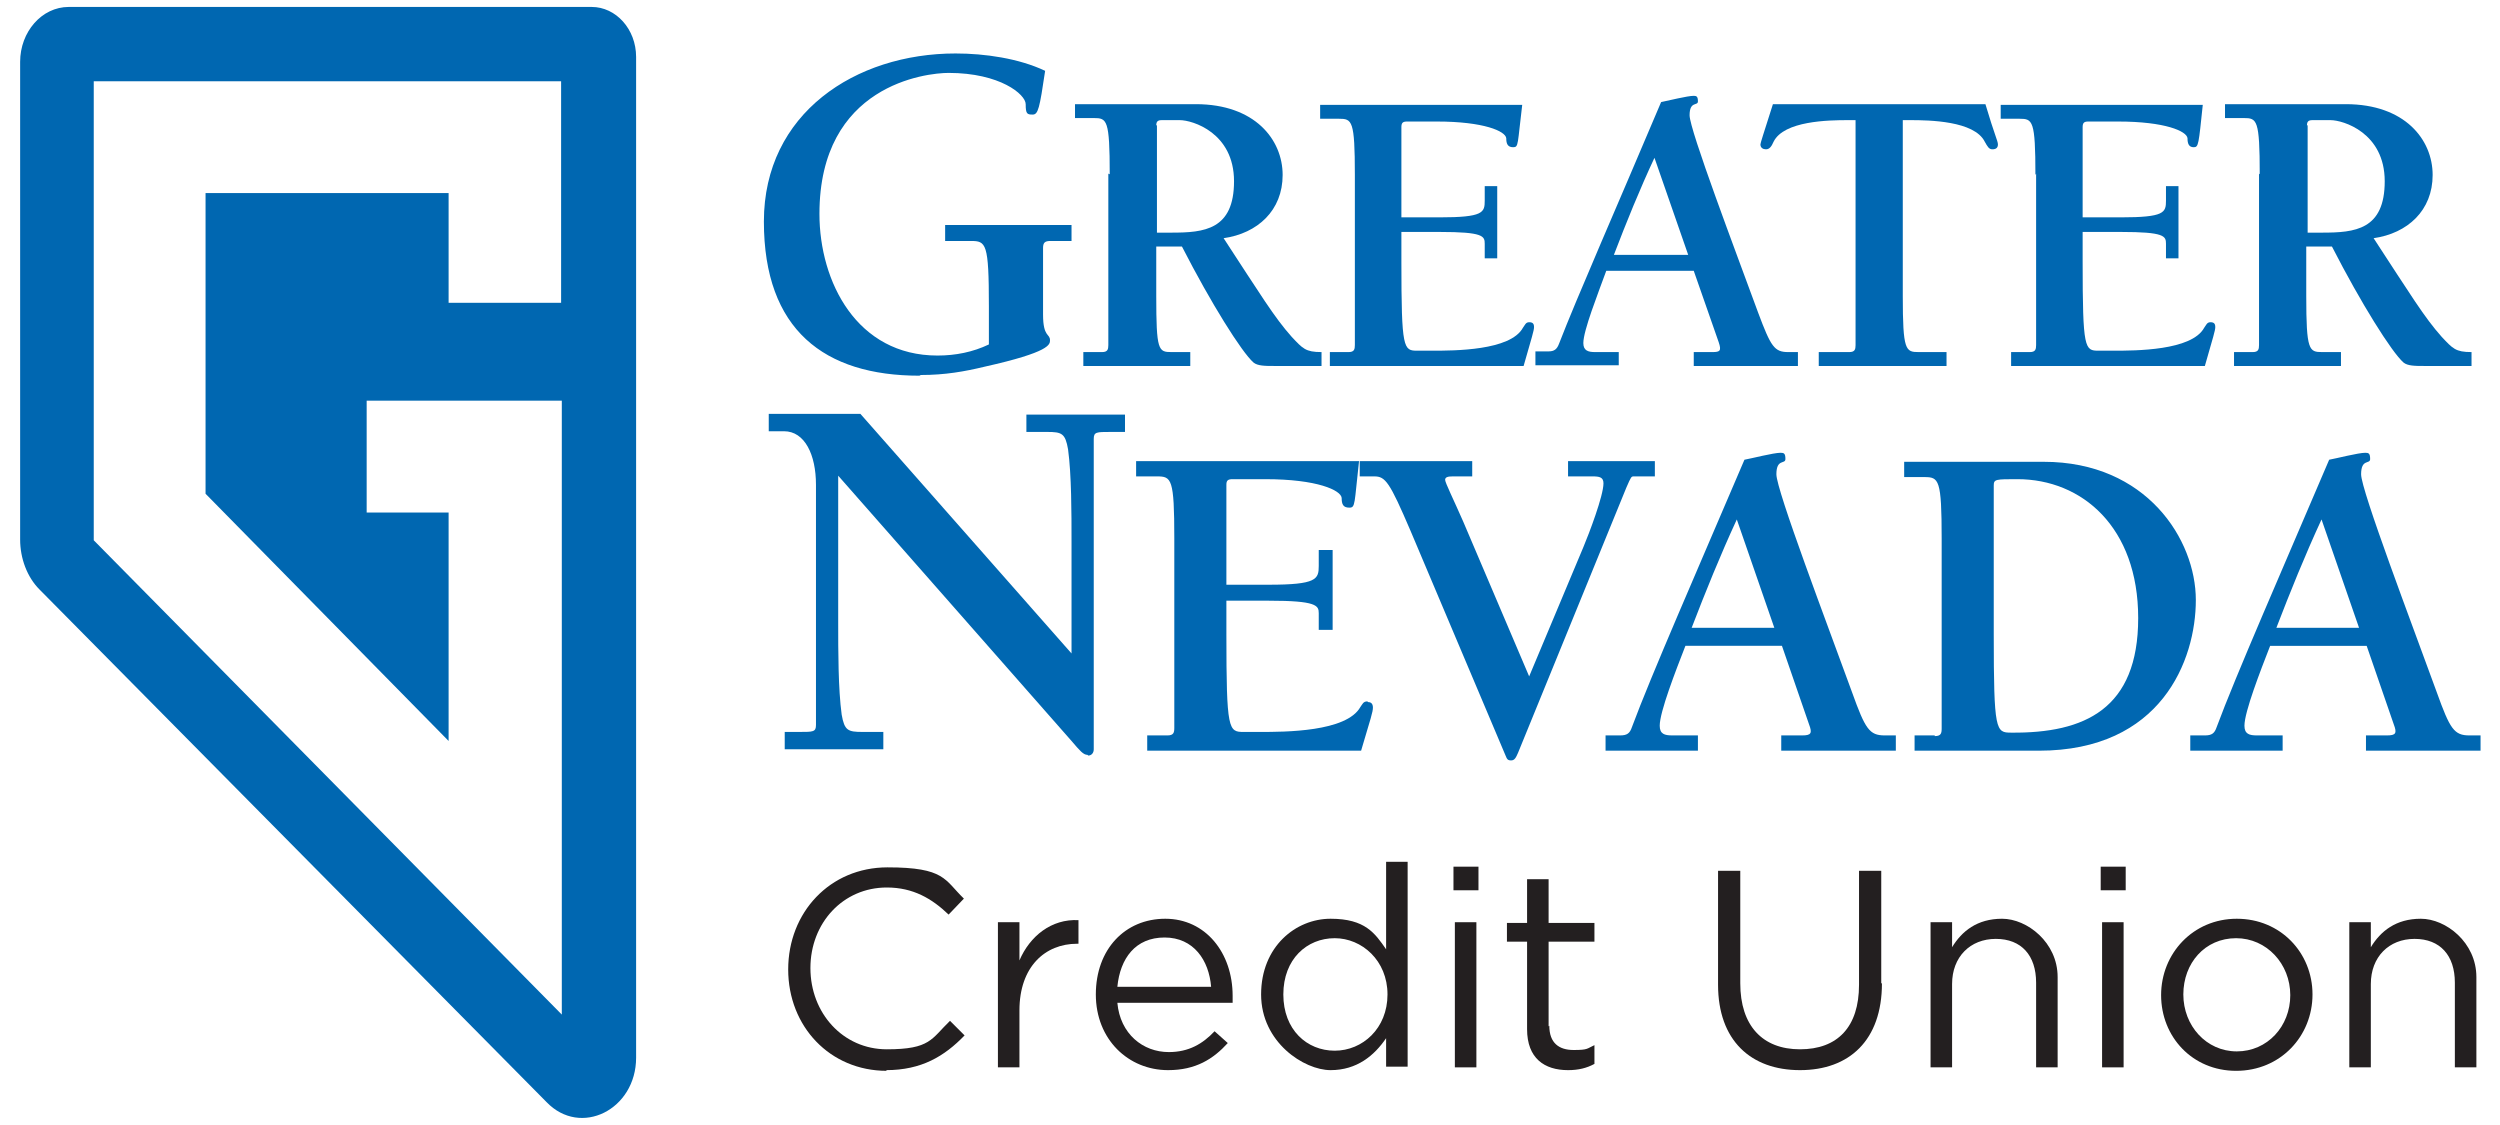
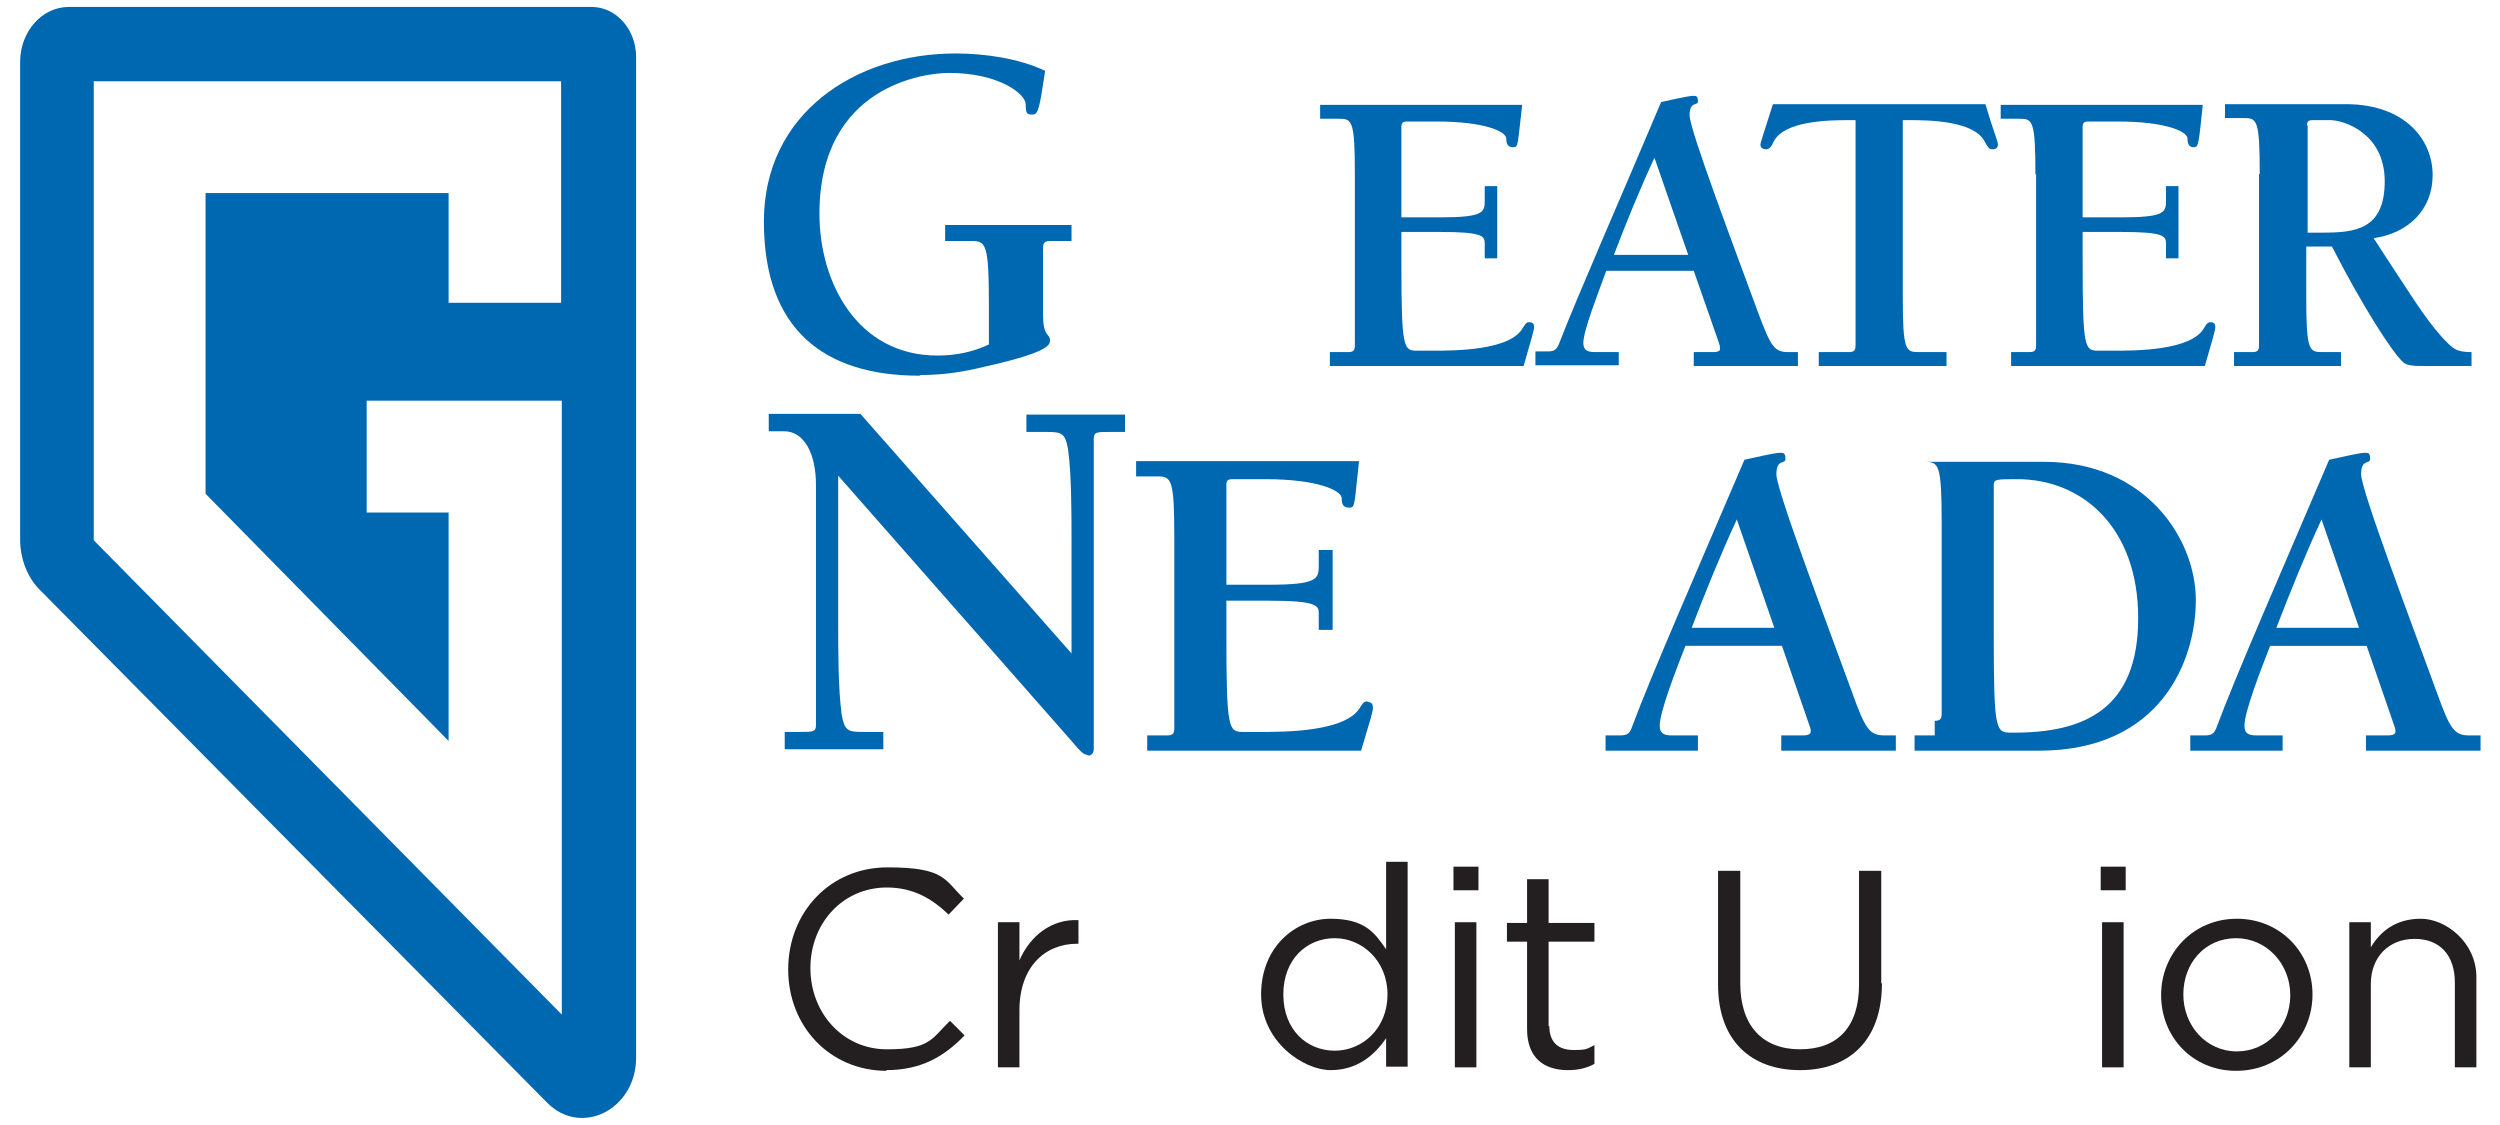
<svg xmlns="http://www.w3.org/2000/svg" id="Layer_1" version="1.1" viewBox="0 0 360 162">
  <defs>
    <style>
      .st0 {
        fill: #0067b1;
      }

      .st1 {
        fill: #231f20;
      }
    </style>
  </defs>
  <g>
    <path class="st1" d="M127.7,154.2c-8.2,0-14.2-6.4-14.2-14.6s6-14.7,14.3-14.7,8.2,1.8,11,4.5l-2.2,2.3c-2.4-2.3-5.1-3.9-8.9-3.9-6.3,0-11,5.1-11,11.6s4.7,11.7,11,11.7,6.4-1.5,9.1-4.1l2.1,2.1c-2.9,3-6.2,5-11.3,5Z" />
    <path class="st1" d="M146.8,153.7h-3.1v-20.9h3.1v5.5c1.5-3.5,4.6-6,8.5-5.8v3.4h-.2c-4.6,0-8.3,3.3-8.3,9.6v8.3Z" />
-     <path class="st1" d="M168.3,151.5c2.9,0,4.9-1.2,6.6-3l1.9,1.7c-2.1,2.3-4.6,3.9-8.6,3.9-5.7,0-10.4-4.4-10.4-10.9s4.2-10.9,10-10.9,9.7,4.9,9.7,11.1,0,.6,0,1h-16.6c.4,4.5,3.7,7.1,7.4,7.1ZM174.4,142.1c-.3-3.8-2.5-7.1-6.7-7.1s-6.4,3-6.8,7.1h13.5Z" />
    <path class="st1" d="M199.6,153.7v-4.2c-1.7,2.5-4.2,4.6-8,4.6s-10-4-10-10.9,5-10.9,10-10.9,6.4,2.1,8,4.4v-12.6h3.1v29.5h-3.1ZM192.2,135.1c-4,0-7.4,3-7.4,8.1s3.4,8.1,7.4,8.1,7.6-3.2,7.6-8.1-3.7-8.1-7.6-8.1Z" />
    <path class="st1" d="M209.3,128.2v-3.4h3.6v3.4h-3.6ZM209.5,153.7v-20.9h3.1v20.9h-3.1Z" />
    <path class="st1" d="M223.1,147.7c0,2.5,1.4,3.5,3.5,3.5s1.9-.2,3-.7v2.7c-1.1.6-2.3.9-3.8.9-3.4,0-5.9-1.7-5.9-5.9v-12.6h-2.9v-2.7h2.9v-6.3h3.1v6.3h6.6v2.7h-6.6v12.2Z" />
    <path class="st1" d="M271,141.6c0,8.2-4.7,12.5-11.8,12.5s-11.8-4.3-11.8-12.3v-16.4h3.2v16.2c0,6.1,3.2,9.5,8.6,9.5s8.5-3.2,8.5-9.3v-16.4h3.2v16.2Z" />
-     <path class="st1" d="M281.1,153.7h-3.1v-20.9h3.1v3.6c1.4-2.3,3.6-4.1,7.2-4.1s8,3.4,8,8.4v13h-3.1v-12.2c0-3.9-2.1-6.3-5.8-6.3s-6.3,2.6-6.3,6.5v12Z" />
    <path class="st1" d="M302.5,128.2v-3.4h3.6v3.4h-3.6ZM302.7,153.7v-20.9h3.1v20.9h-3.1Z" />
    <path class="st1" d="M322,154.2c-6.3,0-10.8-4.9-10.8-10.9s4.6-11,10.9-11,10.9,4.9,10.9,10.9-4.6,11-11,11ZM322,135.1c-4.5,0-7.6,3.6-7.6,8.1s3.3,8.2,7.7,8.2,7.7-3.6,7.7-8.1-3.4-8.2-7.8-8.2Z" />
    <path class="st1" d="M341.4,153.7h-3.1v-20.9h3.1v3.6c1.4-2.3,3.6-4.1,7.2-4.1s8,3.4,8,8.4v13h-3.1v-12.2c0-3.9-2.1-6.3-5.8-6.3s-6.3,2.6-6.3,6.5v12Z" />
  </g>
  <g>
    <path class="st0" d="M132.6,54c3.5,0,6.3-.5,9.2-1.2,9.4-2.1,9.4-3.2,9.4-3.8,0-1-1-.4-1-3.7v-9.6c0-.8.3-1,1.1-1h3v-2.3h-18.2v2.3h3.7c2.2,0,2.6.3,2.6,9.4v5.5c-2.3,1.1-4.8,1.6-7.4,1.6-11.6,0-17-10.6-17-20.4,0-18.6,15.4-20.3,18.6-20.3,7.4,0,11.1,3.1,11.1,4.5s.2,1.5,1,1.5,1-.9,1.8-6.3c-3.8-1.8-8.7-2.5-12.9-2.5-14.4,0-27.6,8.6-27.6,24.2s8.7,22.2,22.4,22.2Z" />
-     <path class="st0" d="M159.6,25v24.7c0,.6-.1,1-.9,1h-2.7v2h15.4v-2h-2.7c-1.9,0-2.2-.2-2.2-8.1v-7.1h3.7c4.2,8.2,8.6,15.2,10.3,16.7.6.5,1.7.5,3,.5h6.8v-2c-2.3,0-2.7-.5-4.3-2.2-2.5-2.8-4.5-6.1-9.8-14.2,4.9-.7,8.5-4,8.5-9.1s-4-10.2-12.5-10.2h-17.4v2h2.7c1.9,0,2.3.2,2.3,8.1ZM166.5,18.1c0-.6.2-.8.8-.8h2.6c1.8,0,7.8,1.8,7.8,8.8s-4.3,7.4-9,7.4h-2.1v-15.5Z" />
    <path class="st0" d="M195.1,25v24.7c0,.6-.1,1-.9,1h-2.7v2h27.9c1.2-4.2,1.5-5.1,1.5-5.6s-.2-.7-.7-.7-.6.4-.9.8c-1.8,3.3-9.9,3.3-13.1,3.3h-2.1c-2,0-2.3-.2-2.3-12.8v-4.3h5.5c6.3,0,6.5.6,6.5,1.7v2.1h1.8v-10.4h-1.8v2.1c0,1.7-.2,2.4-6.5,2.4h-5.5v-13c0-.6.2-.8.8-.8h4.3c6.8,0,9.9,1.4,10,2.4,0,.8.2,1.3,1,1.3s.6-.4,1.3-6.1h-29.1v2h2.7c1.9,0,2.3.2,2.3,8.1Z" />
    <path class="st0" d="M233.1,50.7h-3.4c-1,0-1.7-.2-1.7-1.3,0-1.8,2.1-7.1,3.3-10.4h12.6l3.6,10.3c.4,1.2.2,1.4-.9,1.4h-2.7v2h15v-2h-1.4c-2,0-2.5-.8-4.3-5.6-3.3-9-9.9-26.4-9.9-28.5s1.2-1.3,1.2-2-.2-.8-.6-.8c-.9,0-3.7.7-4.7.9-6,14.2-12.2,28.3-14.7,34.8-.3.8-.7,1.1-1.5,1.1h-1.9v2h12v-2ZM238.2,22.6l4.9,14.1h-10.7c1.8-4.7,3.7-9.4,5.9-14.1Z" />
    <path class="st0" d="M254.3,21.5c.5,0,.8-.4,1.1-1.1,1.5-3,7.9-3.1,10.7-3.1h1.1v32.4c0,.6-.1,1-.9,1h-4.4v2h18.4v-2h-4c-1.9,0-2.3-.2-2.3-8.1v-25.3h1.1c2.7,0,9.2.1,10.7,3.1.4.7.6,1.1,1.1,1.1s.8-.2.8-.7-.5-1.4-1.8-5.8h-30.6c-1.4,4.4-1.8,5.6-1.8,5.8,0,.5.4.7.8.7Z" />
    <path class="st0" d="M293.2,25v24.7c0,.6-.1,1-.9,1h-2.7v2h27.9c1.2-4.2,1.5-5.1,1.5-5.6s-.2-.7-.7-.7-.6.4-.9.8c-1.8,3.3-9.9,3.3-13.1,3.3h-2.1c-2,0-2.3-.2-2.3-12.8v-4.3h5.5c6.3,0,6.5.6,6.5,1.7v2.1h1.8v-10.4h-1.8v2.1c0,1.7-.2,2.4-6.5,2.4h-5.5v-13c0-.6.2-.8.8-.8h4.3c6.8,0,9.9,1.4,10,2.4,0,.8.2,1.3.9,1.3s.7-.4,1.3-6.1h-29.1v2h2.7c1.9,0,2.3.2,2.3,8.1Z" />
    <path class="st0" d="M325.3,25v24.7c0,.6-.1,1-.9,1h-2.7v2h15.4v-2h-2.7c-1.9,0-2.3-.2-2.3-8.1v-7.1h3.7c4.2,8.2,8.6,15.2,10.3,16.7.6.5,1.7.5,3,.5h6.8v-2c-2.3,0-2.7-.5-4.3-2.2-2.5-2.8-4.5-6.1-9.8-14.2,4.9-.7,8.5-4,8.5-9.1s-4-10.2-12.5-10.2h-17.4v2h2.7c1.9,0,2.3.2,2.3,8.1ZM332.2,18.1c0-.6.2-.8.8-.8h2.6c1.8,0,7.8,1.8,7.8,8.8s-4.3,7.4-9,7.4h-2.1v-15.5Z" />
    <path class="st0" d="M156.7,108.8c.5,0,.8-.4.8-.9v-44.7c0-1,.4-1,2.4-1h2.1v-2.5h-14.2v2.5h3c2.1,0,2.6.2,3,2.5.5,3.7.5,9.1.5,13.3v16.1l-30.4-34.5h-13.2v2.5h2.2c3,0,4.6,3.4,4.6,7.7v34.6c0,1-.4,1-2.4,1h-2.1v2.5h14.2v-2.5h-3c-2.1,0-2.6-.2-3-2.5-.5-3.7-.5-9.1-.5-13.3v-21.1l33.6,38.2c1.2,1.4,1.7,2,2.3,2Z" />
    <path class="st0" d="M196.9,101c-.6,0-.7.4-1,.8-2,3.6-10.9,3.6-14.5,3.6h-2.3c-2.2,0-2.5-.2-2.5-14.1v-4.8h6.1c6.9,0,7.2.7,7.2,1.8v2.4h2v-11.5h-2v2.3c0,1.9-.3,2.7-7.2,2.7h-6.1v-14.4c0-.6.2-.8.9-.8h4.7c7.5,0,10.9,1.6,11,2.7,0,.9.2,1.4,1.1,1.4s.7-.5,1.4-6.7h-32.1v2.2h3c2.1,0,2.5.3,2.5,8.9v27.3c0,.7-.1,1.1-1,1.1h-2.9v2.2h30.8c1.4-4.7,1.7-5.6,1.7-6.2s-.3-.8-.7-.8Z" />
-     <path class="st0" d="M209.2,68.6h2.8v-2.2h-16.2v2.2h2.1c1.6,0,2.2.8,5.2,7.8l13.7,32.4c.2.5.3.7.8.7s.7-.4,1-1.1l15.6-38.2c.7-1.6.7-1.6,1.1-1.6h3v-2.2h-12.5v2.2h3.5c1,0,1.6.1,1.6,1,0,1.8-2.1,7.3-2.9,9.2l-7.8,18.6-9.5-22.3c-1.4-3.2-2.6-5.6-2.6-6s.4-.5,1.1-.5Z" />
    <path class="st0" d="M266.7,99.7c-3.6-9.9-10.9-29.1-10.9-31.4s1.3-1.4,1.3-2.2-.2-.9-.7-.9c-1,0-4.1.8-5.2,1-6.7,15.7-13.5,31.2-16.2,38.5-.3.9-.7,1.2-1.7,1.2h-2.1v2.2h13.3v-2.2h-3.7c-1.1,0-1.8-.2-1.8-1.4,0-2,2.3-7.9,3.7-11.5h13.9l3.9,11.3c.5,1.3.3,1.6-1,1.6h-3v2.2h16.5v-2.2h-1.6c-2.2,0-2.8-.9-4.7-6.2ZM243.6,90.4c2-5.2,4.1-10.4,6.5-15.6l5.4,15.6h-11.9Z" />
-     <path class="st0" d="M278.6,105.9h-2.9v2.2h17.9c17.6,0,22.6-13,22.6-21.7s-7.1-19.9-21.9-19.9h-20.1v2.2h2.9c2.1,0,2.5.3,2.5,8.9v27.3c0,.7-.1,1.1-1,1.1ZM287.1,69.9c0-.9.3-.9,3.4-.9,9.3,0,17.4,6.9,17.4,20s-7.7,16.6-18.3,16.5c-2.2,0-2.5-.2-2.5-14.1v-21.4Z" />
+     <path class="st0" d="M278.6,105.9h-2.9v2.2h17.9c17.6,0,22.6-13,22.6-21.7s-7.1-19.9-21.9-19.9h-20.1h2.9c2.1,0,2.5.3,2.5,8.9v27.3c0,.7-.1,1.1-1,1.1ZM287.1,69.9c0-.9.3-.9,3.4-.9,9.3,0,17.4,6.9,17.4,20s-7.7,16.6-18.3,16.5c-2.2,0-2.5-.2-2.5-14.1v-21.4Z" />
    <path class="st0" d="M355.6,105.9c-2.2,0-2.8-.9-4.7-6.2-3.6-9.9-10.9-29.1-10.9-31.4s1.3-1.4,1.3-2.2-.2-.9-.7-.9c-1,0-4.1.8-5.2,1-6.7,15.7-13.5,31.2-16.2,38.5-.3.9-.7,1.2-1.7,1.2h-2.1v2.2h13.3v-2.2h-3.7c-1.1,0-1.8-.2-1.8-1.4,0-2,2.3-7.9,3.7-11.5h13.9l3.9,11.3c.5,1.3.3,1.6-1,1.6h-3v2.2h16.5v-2.2h-1.6ZM327.8,90.4c2-5.2,4.1-10.4,6.5-15.6l5.4,15.6h-11.9Z" />
    <path class="st0" d="M85.1,1H9.9c-3.9,0-7,3.6-7,7.9v68.8c0,2.7,1,5.4,2.8,7.2l73,73.8c4.9,5.1,12.9,1.1,12.9-6.4V8.2c0-4-2.9-7.2-6.4-7.2ZM80.8,43.6h-16.2v-15.8s-35,0-35,0v43.3l35,35.6v-32.9h-11.8v-16.1h28.1v88.4L13.5,77.8V11.7h67.3v31.8Z" />
  </g>
</svg>